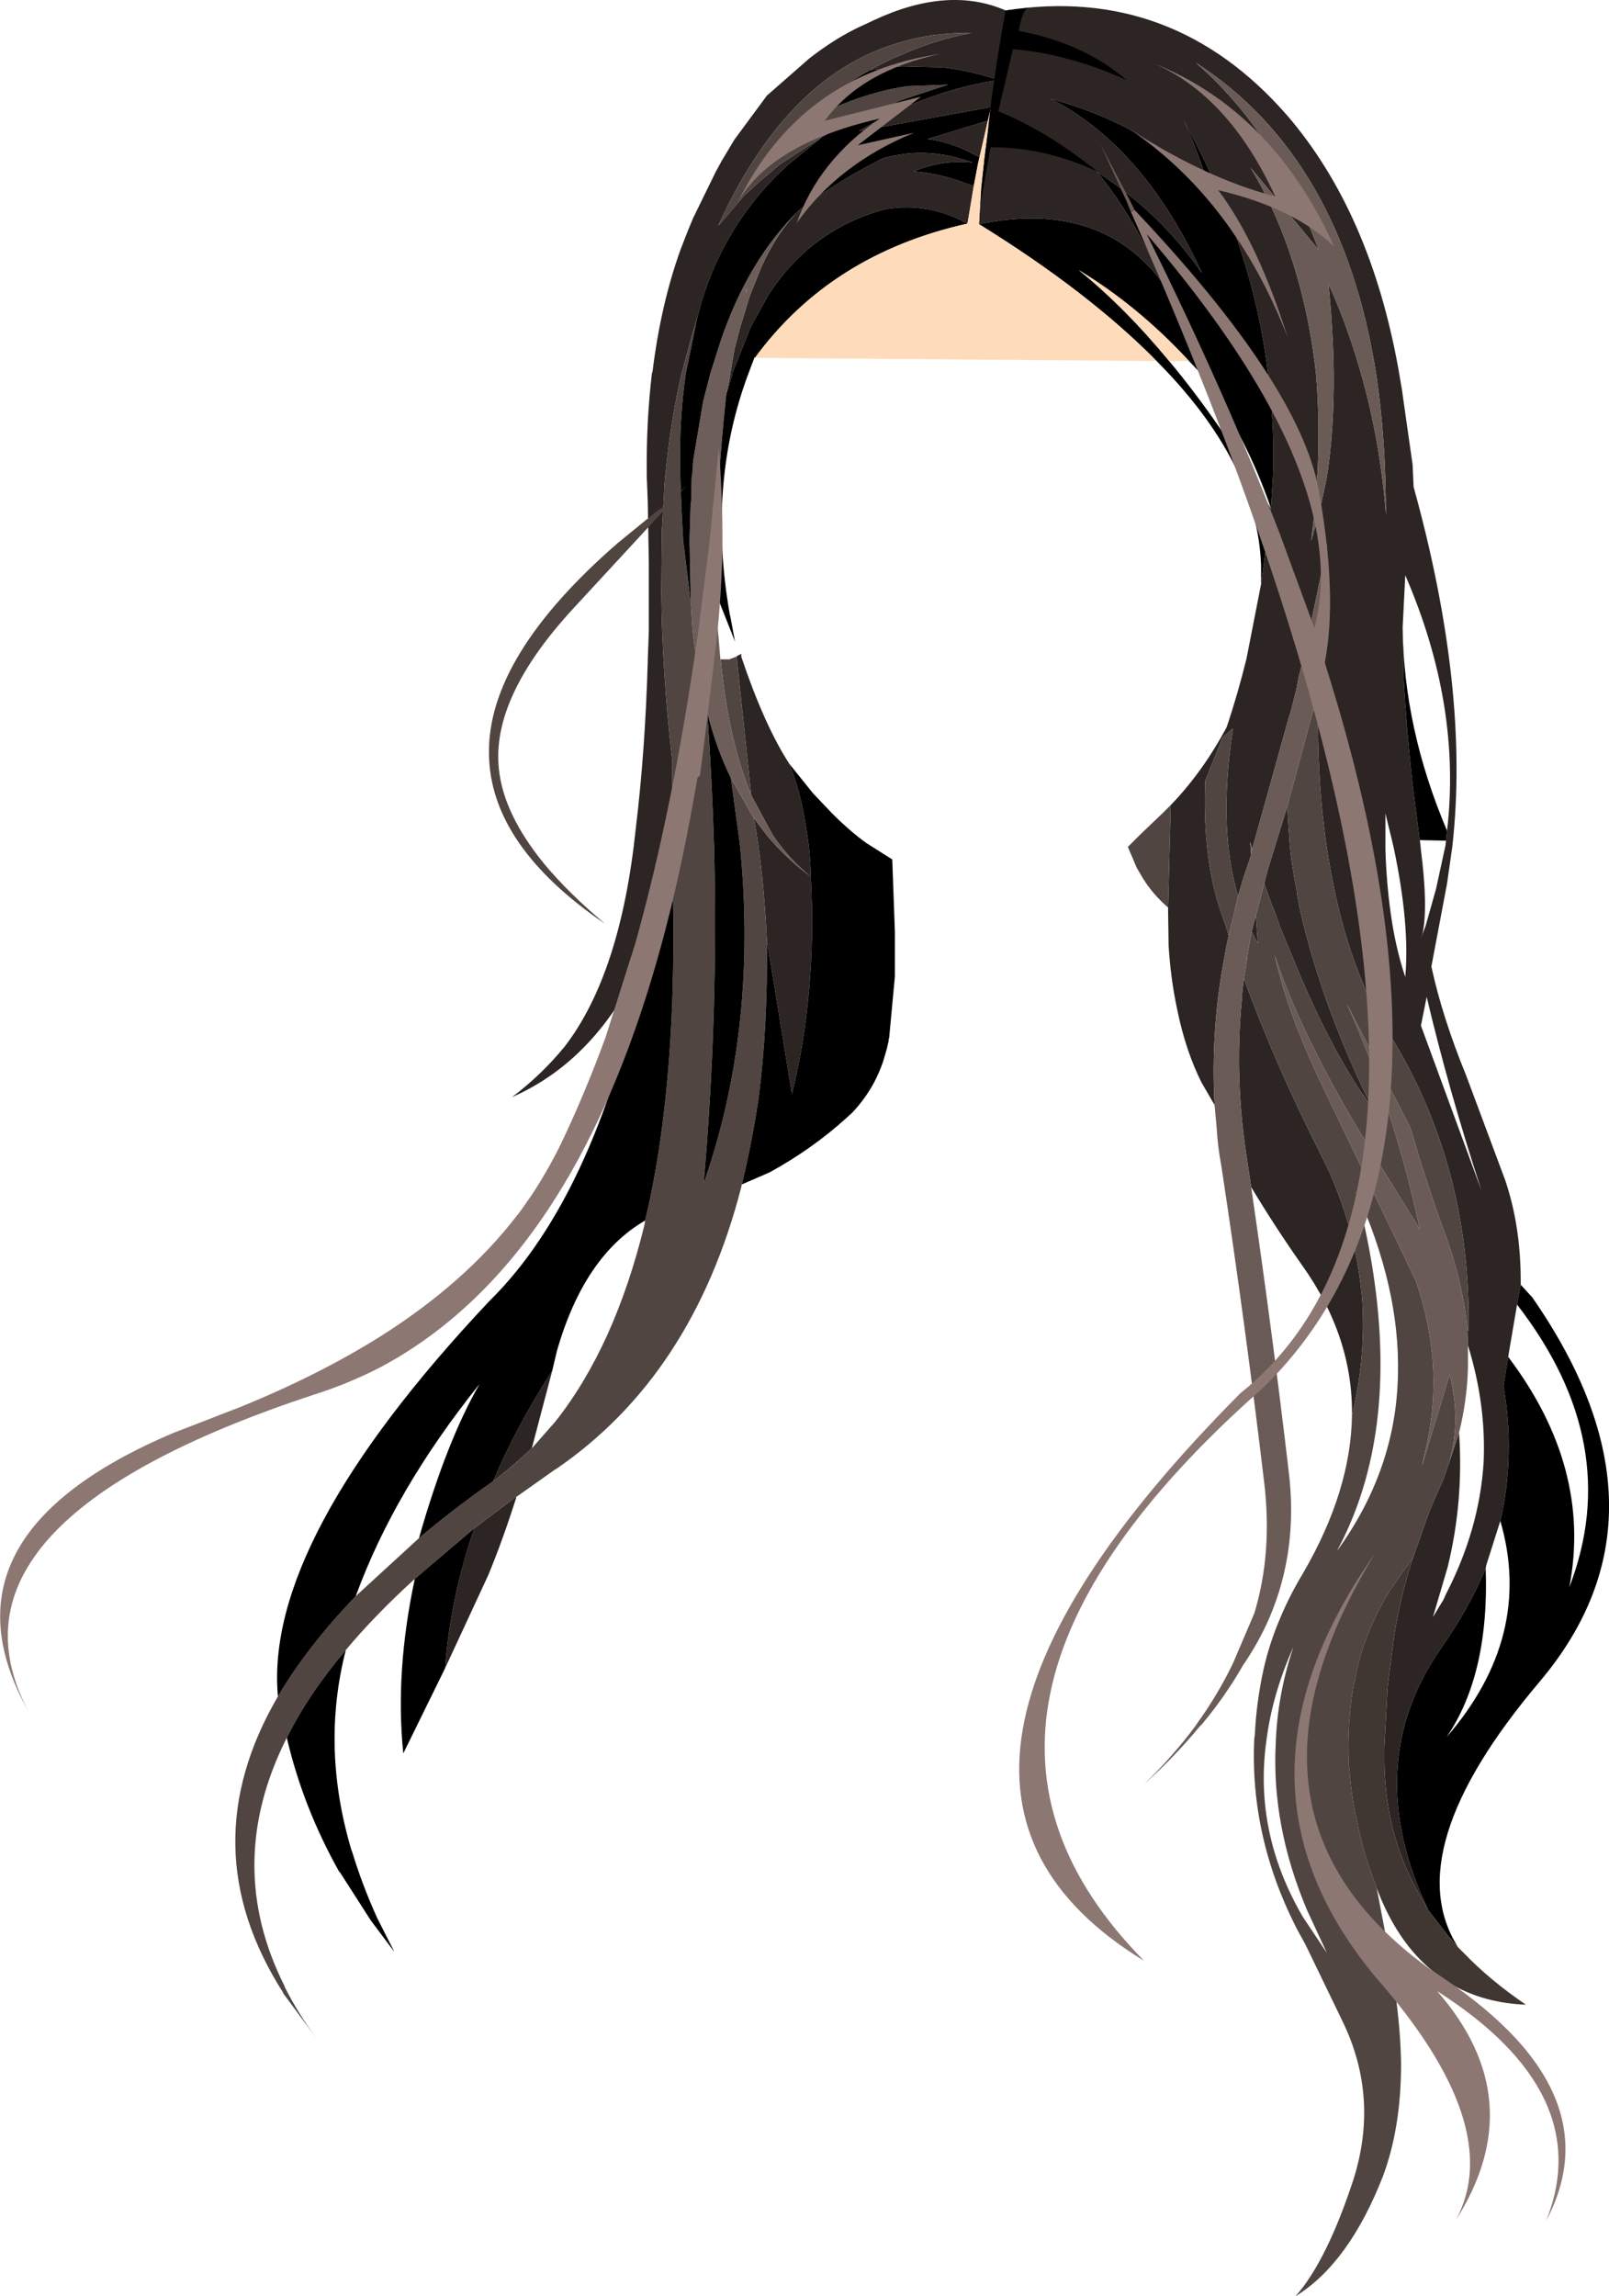
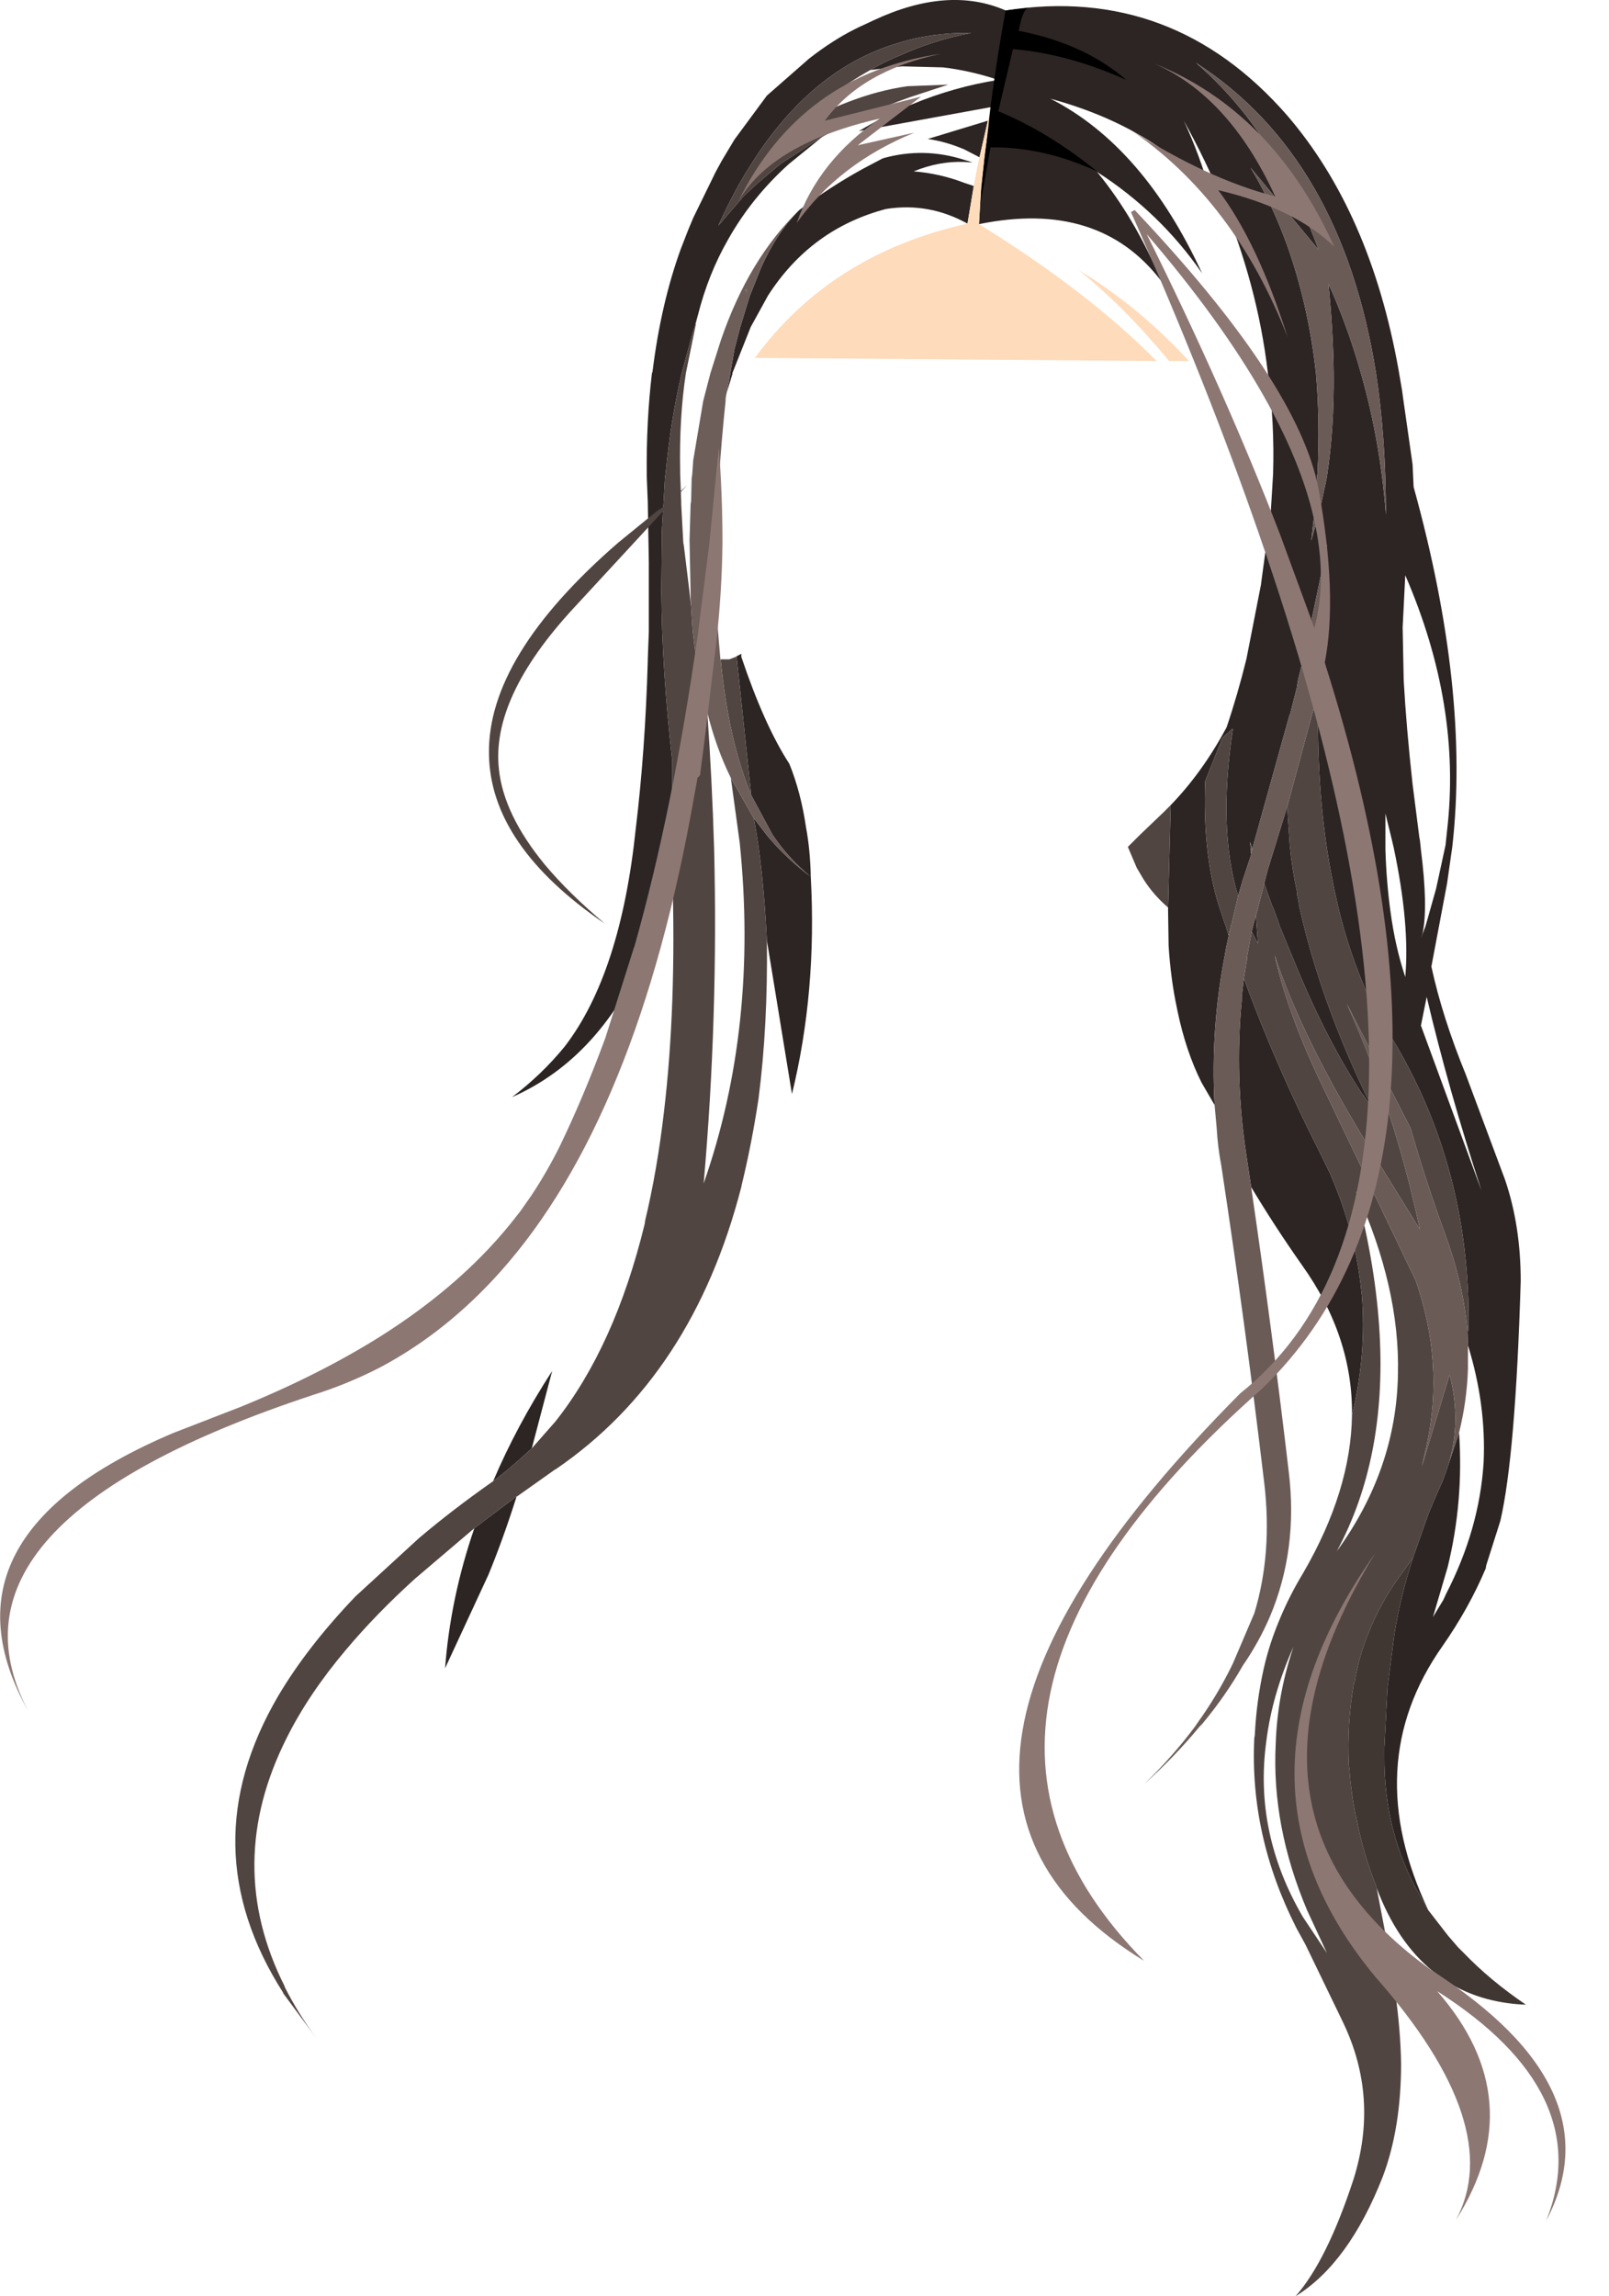
<svg xmlns="http://www.w3.org/2000/svg" height="219.75px" width="154.0px">
  <g transform="matrix(1.0, 0.0, 0.0, 1.0, 77.0, 109.85)">
-     <path d="M47.3 -82.85 Q48.45 -78.7 48.95 -74.15 49.35 -69.55 49.1 -64.55 L49.05 -64.25 48.95 -61.95 48.9 -61.65 48.5 -58.1 49.35 -61.1 49.4 -61.4 49.95 -63.95 50.0 -64.25 Q50.7 -68.75 50.65 -74.15 50.6 -78.15 50.15 -82.7 52.0 -78.6 53.25 -74.15 55.1 -67.7 55.65 -60.6 55.65 -67.9 54.7 -74.15 51.4 -94.85 37.45 -103.85 45.05 -97.3 49.2 -85.95 L42.7 -93.8 Q45.7 -88.75 47.3 -82.85 M44.65 -61.2 L44.85 -64.5 Q45.0 -69.4 44.35 -74.15 43.85 -78.45 42.7 -82.7 40.55 -90.65 36.3 -98.3 37.8 -95.1 38.85 -91.4 33.3 -97.75 23.55 -100.4 32.45 -95.85 38.05 -83.7 34.05 -89.5 28.0 -93.4 31.65 -88.95 34.15 -82.95 28.2 -90.75 16.7 -88.4 L16.9 -91.85 17.15 -94.15 17.2 -94.65 Q17.7 -98.95 18.6 -102.05 L17.85 -99.6 5.2 -97.3 Q7.7 -98.8 10.25 -99.85 14.35 -101.55 18.55 -102.2 15.85 -103.1 13.25 -103.4 L9.35 -103.5 6.3 -103.15 Q7.65 -103.95 9.15 -104.55 12.35 -106.0 15.95 -106.7 12.15 -106.75 8.85 -105.7 0.7 -103.25 -5.0 -94.3 -6.75 -91.6 -8.25 -88.25 L-5.8 -91.1 -4.45 -92.35 -2.25 -94.2 1.7 -96.75 -1.5 -94.15 Q-5.05 -90.95 -7.3 -86.95 -9.2 -83.65 -10.2 -79.7 L-10.45 -78.85 -10.5 -78.6 -10.65 -78.2 -11.75 -74.15 Q-12.8 -69.7 -13.3 -64.5 L-13.35 -64.2 -13.65 -59.0 -13.65 -58.9 -13.65 -58.6 -13.7 -53.55 -13.7 -53.2 Q-13.65 -45.75 -12.65 -37.0 L-12.65 -26.2 -13.25 -23.95 -14.95 -19.2 Q-19.45 -8.6 -28.0 -4.85 -25.15 -7.0 -22.95 -9.7 -17.6 -16.65 -16.15 -30.55 -15.25 -37.95 -15.0 -46.6 L-15.0 -46.75 -14.9 -49.4 -14.9 -56.05 -15.0 -61.8 -15.1 -64.3 -15.1 -64.4 Q-15.15 -69.55 -14.6 -74.15 L-14.55 -74.25 Q-13.75 -80.75 -11.85 -86.0 L-11.15 -87.8 -10.65 -89.0 -8.5 -93.4 -7.9 -94.5 -6.7 -96.5 -3.6 -100.7 0.45 -104.25 Q2.7 -106.0 4.8 -107.05 L5.2 -107.25 5.75 -107.5 6.6 -107.9 Q13.75 -111.25 19.25 -108.85 35.25 -111.35 46.2 -98.8 54.15 -89.55 56.85 -74.5 L57.2 -72.45 57.3 -71.7 58.2 -65.4 58.3 -63.25 Q63.7 -43.75 62.0 -28.8 L61.5 -25.3 60.0 -17.35 Q61.05 -12.5 63.3 -7.0 L67.05 3.05 Q68.55 7.45 68.55 12.75 L68.55 13.1 68.2 15.0 67.35 20.0 66.9 22.8 Q68.05 29.45 66.6 35.7 L65.25 39.95 65.2 40.25 Q63.6 44.05 61.05 47.7 53.1 59.0 59.7 72.95 L58.9 71.55 Q55.45 65.55 55.5 58.2 L55.5 58.05 55.5 57.45 55.8 51.65 56.45 46.6 Q57.05 42.85 58.25 39.2 L59.75 34.95 60.25 33.75 60.8 32.5 60.85 32.35 60.9 32.3 61.05 31.95 61.4 31.0 62.65 27.25 Q63.1 33.85 61.55 40.15 L60.15 44.9 61.15 43.25 61.4 42.7 Q64.6 36.5 65.0 30.1 65.25 24.55 63.5 18.9 L63.45 17.5 63.55 17.5 Q63.85 1.2 55.35 -11.9 L55.35 -11.95 55.3 -11.95 Q54.05 -14.15 53.1 -16.6 51.4 -20.9 50.45 -26.05 L50.4 -26.3 Q49.05 -33.45 49.15 -42.2 L49.15 -42.7 49.2 -43.9 49.2 -43.95 49.4 -47.0 49.5 -48.65 49.6 -51.1 49.65 -51.35 49.85 -55.35 49.9 -56.15 50.0 -57.8 49.65 -56.15 49.55 -55.4 48.4 -49.9 48.3 -49.6 48.1 -48.65 47.85 -47.25 47.25 -44.85 47.1 -43.95 46.5 -41.6 46.4 -41.35 42.85 -28.6 42.65 -29.3 42.75 -28.05 41.95 -25.65 41.5 -24.1 Q39.55 -30.55 41.0 -40.05 L40.95 -40.1 40.0 -39.25 38.35 -35.1 Q38.1 -28.3 39.6 -23.35 L39.8 -22.75 40.2 -21.55 40.3 -21.3 40.6 -20.3 40.35 -19.15 40.3 -18.9 40.25 -18.55 Q38.85 -11.45 39.25 -4.1 L38.0 -6.25 Q36.5 -9.25 35.7 -13.1 L35.65 -13.35 Q35.05 -16.15 34.85 -19.35 L34.8 -22.65 34.8 -23.0 35.05 -32.7 34.95 -32.7 35.05 -32.8 Q38.05 -35.9 40.35 -40.15 L40.4 -40.25 Q41.45 -43.35 42.3 -46.8 L43.7 -53.95 43.7 -53.85 43.7 -54.0 44.55 -60.3 44.65 -61.15 44.65 -61.2 M-7.45 -72.25 L-7.2 -73.5 -7.15 -73.8 -7.1 -74.15 -6.7 -76.45 -6.15 -78.55 -5.25 -81.5 -4.15 -84.25 Q-2.65 -87.6 -0.5 -89.75 2.5 -92.0 5.6 -93.7 L7.5 -94.7 Q11.4 -95.8 15.3 -94.55 L16.1 -94.3 15.3 -94.35 Q12.9 -94.45 10.45 -93.45 12.95 -93.25 15.3 -92.35 L16.2 -92.05 15.6 -88.45 Q11.9 -90.5 7.8 -89.85 0.6 -87.95 -3.5 -81.55 L-5.15 -78.55 -6.9 -74.15 -6.9 -74.05 -7.45 -72.25 M-4.85 -31.55 L-3.55 -29.85 Q-1.7 -27.65 0.6 -25.95 -1.45 -27.6 -3.05 -29.95 L-5.1 -33.75 -6.5 -47.05 -6.1 -47.25 -6.05 -47.3 -6.05 -47.1 -6.05 -47.0 Q-3.85 -40.45 -1.45 -36.75 -0.35 -34.05 0.15 -30.65 0.55 -28.5 0.6 -25.95 1.2 -14.95 -1.2 -5.15 L-3.6 -19.85 Q-3.95 -26.85 -4.85 -31.55 M16.75 -94.8 L15.3 -95.55 Q13.55 -96.3 11.8 -96.55 L17.55 -98.3 16.75 -94.8 M-1.15 -97.45 L-1.45 -97.2 -1.2 -97.5 -1.15 -97.45 M-27.55 33.35 Q-28.85 37.45 -30.25 40.85 L-34.4 49.8 Q-33.9 43.1 -31.6 36.4 L-27.55 33.35 M-24.15 21.35 L-26.1 28.75 Q-27.7 30.25 -29.4 31.6 L-29.8 31.9 Q-27.55 26.6 -24.15 21.35 M46.2 -32.65 L46.45 -28.95 Q46.65 -26.75 47.15 -24.45 L47.15 -24.2 47.3 -23.5 47.3 -23.35 Q47.95 -20.35 48.9 -17.3 50.65 -11.6 53.55 -5.45 L53.75 -5.05 54.3 -4.0 54.25 -3.95 53.65 -4.8 53.6 -4.85 53.55 -4.95 53.5 -5.0 53.5 -5.05 53.45 -5.05 Q50.05 -10.15 47.0 -17.55 L45.45 -21.3 45.4 -21.5 44.85 -23.0 44.75 -23.2 44.0 -25.3 44.35 -26.65 46.2 -32.65 M43.2 -22.25 L43.4 -19.55 42.8 -20.7 43.2 -22.25 M42.05 -16.2 Q45.15 -7.8 49.2 0.2 L50.35 2.55 50.4 2.7 Q52.75 8.15 53.3 13.75 L53.35 14.15 Q53.8 19.8 52.4 25.6 52.5 18.05 47.6 11.2 45.0 7.5 42.75 3.75 L42.3 0.75 Q41.15 -6.75 41.85 -14.1 L41.85 -14.45 42.05 -16.2 M61.5 -30.35 Q62.9 -42.35 57.5 -54.8 L57.25 -49.8 57.35 -44.75 Q57.6 -40.25 58.2 -34.8 L58.85 -29.7 58.9 -29.45 58.95 -29.0 59.0 -28.5 Q59.7 -23.0 59.15 -20.5 L59.0 -20.05 59.45 -21.25 60.45 -24.8 61.35 -28.95 61.4 -29.4 61.5 -30.35 M55.6 -29.6 L55.6 -28.8 55.6 -28.55 Q55.7 -25.35 56.1 -22.5 56.55 -19.2 57.5 -16.35 57.95 -21.35 56.4 -28.7 L56.2 -29.55 55.6 -32.0 55.6 -29.6 M59.55 -14.45 L59.0 -11.7 64.8 4.1 Q61.65 -5.55 59.55 -14.45" fill="#2c2523" fill-rule="evenodd" stroke="none" />
+     <path d="M47.3 -82.85 Q48.45 -78.7 48.95 -74.15 49.35 -69.55 49.1 -64.55 L49.05 -64.25 48.95 -61.95 48.9 -61.65 48.5 -58.1 49.35 -61.1 49.4 -61.4 49.95 -63.95 50.0 -64.25 Q50.7 -68.75 50.65 -74.15 50.6 -78.15 50.15 -82.7 52.0 -78.6 53.25 -74.15 55.1 -67.7 55.65 -60.6 55.65 -67.9 54.7 -74.15 51.4 -94.85 37.45 -103.85 45.05 -97.3 49.2 -85.95 L42.7 -93.8 Q45.7 -88.75 47.3 -82.85 M44.65 -61.2 L44.85 -64.5 Q45.0 -69.4 44.35 -74.15 43.85 -78.45 42.7 -82.7 40.55 -90.65 36.3 -98.3 37.8 -95.1 38.85 -91.4 33.3 -97.75 23.55 -100.4 32.45 -95.85 38.05 -83.7 34.05 -89.5 28.0 -93.4 31.65 -88.95 34.15 -82.95 28.2 -90.75 16.7 -88.4 L16.9 -91.85 17.15 -94.15 17.2 -94.65 Q17.7 -98.95 18.6 -102.05 L17.85 -99.6 5.2 -97.3 Q7.7 -98.8 10.25 -99.85 14.35 -101.55 18.55 -102.2 15.85 -103.1 13.25 -103.4 L9.35 -103.5 6.3 -103.15 Q7.65 -103.95 9.15 -104.55 12.35 -106.0 15.95 -106.7 12.15 -106.75 8.85 -105.7 0.7 -103.25 -5.0 -94.3 -6.75 -91.6 -8.25 -88.25 L-5.8 -91.1 -4.45 -92.35 -2.25 -94.2 1.7 -96.75 -1.5 -94.15 Q-5.05 -90.95 -7.3 -86.95 -9.2 -83.65 -10.2 -79.7 L-10.45 -78.85 -10.5 -78.6 -10.65 -78.2 -11.75 -74.15 Q-12.8 -69.7 -13.3 -64.5 L-13.35 -64.2 -13.65 -59.0 -13.65 -58.9 -13.65 -58.6 -13.7 -53.55 -13.7 -53.2 Q-13.65 -45.75 -12.65 -37.0 L-12.65 -26.2 -13.25 -23.95 -14.95 -19.2 Q-19.45 -8.6 -28.0 -4.85 -25.15 -7.0 -22.95 -9.7 -17.6 -16.65 -16.15 -30.55 -15.25 -37.95 -15.0 -46.6 L-15.0 -46.75 -14.9 -49.4 -14.9 -56.05 -15.0 -61.8 -15.1 -64.3 -15.1 -64.4 Q-15.15 -69.55 -14.6 -74.15 L-14.55 -74.25 Q-13.75 -80.75 -11.85 -86.0 L-11.15 -87.8 -10.65 -89.0 -8.5 -93.4 -7.9 -94.5 -6.7 -96.5 -3.6 -100.7 0.45 -104.25 Q2.7 -106.0 4.8 -107.05 L5.2 -107.25 5.75 -107.5 6.6 -107.9 Q13.75 -111.25 19.25 -108.85 35.25 -111.35 46.2 -98.8 54.15 -89.55 56.85 -74.5 L57.2 -72.45 57.3 -71.7 58.2 -65.4 58.3 -63.25 Q63.7 -43.75 62.0 -28.8 L61.5 -25.3 60.0 -17.35 Q61.05 -12.5 63.3 -7.0 L67.05 3.05 Q68.55 7.45 68.55 12.75 Q68.05 29.45 66.6 35.7 L65.25 39.95 65.2 40.25 Q63.6 44.05 61.05 47.7 53.1 59.0 59.7 72.95 L58.9 71.55 Q55.45 65.55 55.5 58.2 L55.5 58.05 55.5 57.45 55.8 51.65 56.45 46.6 Q57.05 42.85 58.25 39.2 L59.75 34.95 60.25 33.75 60.8 32.5 60.85 32.35 60.9 32.3 61.05 31.95 61.4 31.0 62.65 27.25 Q63.1 33.85 61.55 40.15 L60.15 44.9 61.15 43.25 61.4 42.7 Q64.6 36.5 65.0 30.1 65.25 24.55 63.5 18.9 L63.45 17.5 63.55 17.5 Q63.85 1.2 55.35 -11.9 L55.35 -11.95 55.3 -11.95 Q54.05 -14.15 53.1 -16.6 51.4 -20.9 50.45 -26.05 L50.4 -26.3 Q49.05 -33.45 49.15 -42.2 L49.15 -42.7 49.2 -43.9 49.2 -43.95 49.4 -47.0 49.5 -48.65 49.6 -51.1 49.65 -51.35 49.85 -55.35 49.9 -56.15 50.0 -57.8 49.65 -56.15 49.55 -55.4 48.4 -49.9 48.3 -49.6 48.1 -48.65 47.85 -47.25 47.25 -44.85 47.1 -43.95 46.5 -41.6 46.4 -41.35 42.85 -28.6 42.65 -29.3 42.75 -28.05 41.95 -25.65 41.5 -24.1 Q39.55 -30.55 41.0 -40.05 L40.95 -40.1 40.0 -39.25 38.35 -35.1 Q38.1 -28.3 39.6 -23.35 L39.8 -22.75 40.2 -21.55 40.3 -21.3 40.6 -20.3 40.35 -19.15 40.3 -18.9 40.25 -18.55 Q38.85 -11.45 39.25 -4.1 L38.0 -6.25 Q36.5 -9.25 35.7 -13.1 L35.65 -13.35 Q35.05 -16.15 34.85 -19.35 L34.8 -22.65 34.8 -23.0 35.05 -32.7 34.95 -32.7 35.05 -32.8 Q38.05 -35.9 40.35 -40.15 L40.4 -40.25 Q41.45 -43.35 42.3 -46.8 L43.7 -53.95 43.7 -53.85 43.7 -54.0 44.55 -60.3 44.65 -61.15 44.65 -61.2 M-7.45 -72.25 L-7.2 -73.5 -7.15 -73.8 -7.1 -74.15 -6.7 -76.45 -6.15 -78.55 -5.25 -81.5 -4.15 -84.25 Q-2.65 -87.6 -0.5 -89.75 2.5 -92.0 5.6 -93.7 L7.5 -94.7 Q11.4 -95.8 15.3 -94.55 L16.1 -94.3 15.3 -94.35 Q12.9 -94.45 10.45 -93.45 12.95 -93.25 15.3 -92.35 L16.2 -92.05 15.6 -88.45 Q11.9 -90.5 7.8 -89.85 0.6 -87.95 -3.5 -81.55 L-5.15 -78.55 -6.9 -74.15 -6.9 -74.05 -7.45 -72.25 M-4.85 -31.55 L-3.55 -29.85 Q-1.7 -27.65 0.6 -25.95 -1.45 -27.6 -3.05 -29.95 L-5.1 -33.75 -6.5 -47.05 -6.1 -47.25 -6.05 -47.3 -6.05 -47.1 -6.05 -47.0 Q-3.85 -40.45 -1.45 -36.75 -0.35 -34.05 0.15 -30.65 0.55 -28.5 0.6 -25.95 1.2 -14.95 -1.2 -5.15 L-3.6 -19.85 Q-3.95 -26.85 -4.85 -31.55 M16.75 -94.8 L15.3 -95.55 Q13.55 -96.3 11.8 -96.55 L17.55 -98.3 16.75 -94.8 M-1.15 -97.45 L-1.45 -97.2 -1.2 -97.5 -1.15 -97.45 M-27.55 33.35 Q-28.85 37.45 -30.25 40.85 L-34.4 49.8 Q-33.9 43.1 -31.6 36.4 L-27.55 33.35 M-24.15 21.35 L-26.1 28.75 Q-27.7 30.25 -29.4 31.6 L-29.8 31.9 Q-27.55 26.6 -24.15 21.35 M46.2 -32.65 L46.45 -28.95 Q46.65 -26.75 47.15 -24.45 L47.15 -24.2 47.3 -23.5 47.3 -23.35 Q47.95 -20.35 48.9 -17.3 50.65 -11.6 53.55 -5.45 L53.75 -5.05 54.3 -4.0 54.25 -3.95 53.65 -4.8 53.6 -4.85 53.55 -4.95 53.5 -5.0 53.5 -5.05 53.45 -5.05 Q50.05 -10.15 47.0 -17.55 L45.45 -21.3 45.4 -21.5 44.85 -23.0 44.75 -23.2 44.0 -25.3 44.35 -26.65 46.2 -32.65 M43.2 -22.25 L43.4 -19.55 42.8 -20.7 43.2 -22.25 M42.05 -16.2 Q45.15 -7.8 49.2 0.2 L50.35 2.55 50.4 2.7 Q52.75 8.15 53.3 13.75 L53.35 14.15 Q53.8 19.8 52.4 25.6 52.5 18.05 47.6 11.2 45.0 7.5 42.75 3.75 L42.3 0.75 Q41.15 -6.75 41.85 -14.1 L41.85 -14.45 42.05 -16.2 M61.5 -30.35 Q62.9 -42.35 57.5 -54.8 L57.25 -49.8 57.35 -44.75 Q57.6 -40.25 58.2 -34.8 L58.85 -29.7 58.9 -29.45 58.95 -29.0 59.0 -28.5 Q59.7 -23.0 59.15 -20.5 L59.0 -20.05 59.45 -21.25 60.45 -24.8 61.35 -28.95 61.4 -29.4 61.5 -30.35 M55.6 -29.6 L55.6 -28.8 55.6 -28.55 Q55.7 -25.35 56.1 -22.5 56.55 -19.2 57.5 -16.35 57.95 -21.35 56.4 -28.7 L56.2 -29.55 55.6 -32.0 55.6 -29.6 M59.55 -14.45 L59.0 -11.7 64.8 4.1 Q61.65 -5.55 59.55 -14.45" fill="#2c2523" fill-rule="evenodd" stroke="none" />
    <path d="M34.95 -32.7 L35.05 -32.7 34.8 -23.0 Q33.4 -24.2 32.45 -25.7 L31.8 -26.8 30.95 -28.8 32.1 -29.95 34.4 -32.15 34.95 -32.7 M40.6 -20.3 L40.3 -21.3 40.2 -21.55 39.8 -22.75 39.6 -23.35 Q38.1 -28.3 38.35 -35.1 L40.0 -39.25 40.95 -40.1 41.0 -40.05 Q39.55 -30.55 41.5 -24.1 L40.95 -21.75 40.9 -21.5 40.85 -21.45 40.6 -20.3 M49.2 -43.9 L49.15 -42.7 49.15 -42.2 Q49.05 -33.45 50.4 -26.3 L50.45 -26.05 Q51.4 -20.9 53.1 -16.6 54.05 -14.15 55.3 -11.95 L55.35 -11.9 Q63.85 1.2 63.55 17.5 L63.45 17.5 Q63.05 13.0 61.35 8.35 59.55 3.45 58.0 -1.9 L51.9 -13.8 Q56.45 -3.7 58.9 7.8 L53.95 -0.2 Q47.6 -10.55 45.0 -18.45 46.2 -12.9 49.65 -5.75 L58.5 12.7 Q61.25 20.6 59.55 28.45 L59.1 30.45 61.75 21.7 Q63.0 26.6 61.4 31.0 L61.05 31.95 60.9 32.3 60.85 32.35 60.8 32.5 60.25 33.75 59.75 34.95 58.25 39.2 56.4 41.8 Q54.95 44.0 54.05 46.25 53.05 48.65 52.65 51.15 L52.6 51.15 Q51.9 55.1 52.1 59.1 L52.15 59.45 Q52.3 61.6 52.75 63.9 L52.8 64.0 Q53.4 67.35 54.75 70.75 L55.95 77.05 56.5 80.55 Q57.05 84.35 57.1 87.65 57.1 93.8 55.35 98.45 52.1 106.75 47.0 109.9 50.0 106.5 52.55 98.7 55.0 90.9 51.55 83.7 L47.95 76.25 47.1 74.7 47.05 74.6 Q42.6 65.8 43.05 56.5 L43.1 56.2 Q43.25 53.0 43.95 49.85 44.5 47.4 45.55 44.95 46.45 42.8 47.75 40.65 52.3 32.8 52.4 25.6 53.8 19.8 53.35 14.15 L53.3 13.75 Q52.75 8.15 50.4 2.7 L50.35 2.55 49.2 0.2 Q45.15 -7.8 42.05 -16.2 L42.3 -17.75 42.35 -18.0 42.35 -18.25 42.55 -19.35 42.8 -20.7 43.4 -19.55 43.2 -22.25 43.3 -22.55 44.0 -25.3 44.75 -23.2 44.85 -23.0 45.4 -21.5 45.45 -21.3 47.0 -17.55 Q50.05 -10.15 53.45 -5.05 L53.5 -5.05 53.5 -5.0 53.6 -4.85 53.65 -4.8 54.25 -3.95 54.25 -3.9 54.4 -3.7 54.3 -3.95 54.3 -4.0 53.75 -5.05 53.55 -5.45 Q50.65 -11.6 48.9 -17.3 47.95 -20.35 47.3 -23.35 L47.3 -23.5 47.15 -24.2 47.15 -24.45 Q46.65 -26.75 46.45 -28.95 L46.2 -32.65 48.75 -42.1 48.95 -42.85 49.2 -43.9 M-12.65 -26.2 L-12.65 -37.0 Q-13.65 -45.75 -13.7 -53.2 L-13.7 -53.55 -13.65 -58.6 -13.65 -58.9 -13.65 -59.0 -13.35 -64.2 -13.3 -64.5 Q-12.8 -69.7 -11.75 -74.15 L-10.65 -78.2 -10.5 -78.6 -10.45 -78.85 -10.2 -79.7 -10.4 -78.9 -10.4 -78.8 -11.35 -74.15 Q-12.0 -69.9 -11.9 -64.8 L-11.9 -64.5 -11.8 -61.85 -11.8 -61.6 -11.6 -57.9 -11.55 -57.65 -11.0 -53.15 -10.95 -52.65 -10.85 -51.85 -10.7 -49.45 -10.65 -49.05 Q-10.2 -45.05 -9.3 -41.65 -8.85 -35.2 -8.65 -28.65 -8.25 -12.6 -9.65 3.4 -4.4 -11.6 -6.2 -29.2 L-7.05 -35.4 -4.85 -31.55 Q-3.95 -26.85 -3.6 -19.85 -3.5 -11.7 -4.4 -4.7 -5.05 -0.4 -6.0 3.5 L-6.05 3.75 Q-10.7 21.8 -23.8 30.75 L-23.9 30.8 -27.5 33.35 -27.55 33.35 -31.6 36.4 -37.3 41.25 Q-41.05 44.65 -43.9 48.05 -47.45 52.25 -49.55 56.45 -55.65 68.55 -49.75 80.25 L-49.75 80.3 Q-48.5 82.8 -46.65 85.3 L-49.9 80.9 -49.9 80.85 Q-58.8 66.9 -50.4 52.5 -47.6 47.75 -42.95 42.9 L-36.9 37.35 Q-33.65 34.6 -29.8 31.9 L-29.4 31.6 Q-27.7 30.25 -26.1 28.75 L-26.05 28.7 -23.85 26.2 Q-18.15 19.0 -15.3 7.3 L-15.25 6.95 Q-14.1 2.15 -13.45 -3.45 -12.25 -13.55 -12.65 -26.2 M1.7 -96.75 L-2.25 -94.2 -4.45 -92.35 -5.8 -91.1 -8.25 -88.25 Q-6.75 -91.6 -5.0 -94.3 0.7 -103.25 8.85 -105.7 12.15 -106.75 15.95 -106.7 12.35 -106.0 9.15 -104.55 7.65 -103.95 6.3 -103.15 2.3 -100.9 -1.2 -97.5 L-1.45 -97.2 -1.15 -97.45 Q1.55 -99.1 4.2 -100.1 7.05 -101.2 9.85 -101.6 L13.75 -101.75 10.1 -100.55 Q5.4 -98.9 1.7 -96.75 M-5.1 -33.75 Q-7.25 -38.95 -8.0 -46.5 L-8.05 -46.75 -7.2 -46.75 -6.55 -47.0 -6.5 -47.05 -5.1 -33.75 M48.75 50.6 L48.75 50.55 48.7 50.55 48.75 50.6 M46.8 47.75 Q44.75 52.35 44.2 56.8 43.0 65.55 47.7 73.6 L50.0 77.05 48.1 72.95 Q44.7 64.9 45.1 57.05 45.25 52.35 46.8 47.75 M56.8 21.65 Q57.0 13.4 52.8 4.15 54.7 11.4 55.05 17.85 55.7 29.8 50.95 38.6 56.65 30.75 56.8 21.65" fill="#504541" fill-rule="evenodd" stroke="none" />
    <path d="M-0.5 -89.75 Q-2.65 -87.6 -4.15 -84.25 L-5.25 -81.5 -6.15 -78.55 -6.7 -76.45 -7.1 -74.15 -7.15 -73.8 -7.2 -73.5 -7.45 -72.25 -7.5 -72.0 -7.55 -71.7 -7.55 -71.5 Q-8.3 -64.35 -8.45 -58.15 L-8.45 -58.1 -8.45 -57.7 -8.45 -56.45 -8.45 -56.2 -8.45 -53.75 -8.45 -53.45 -8.45 -53.0 -8.35 -51.0 -8.35 -50.7 -8.3 -49.7 -8.05 -46.75 -8.0 -46.5 Q-7.25 -38.95 -5.1 -33.75 L-3.05 -29.95 Q-1.45 -27.6 0.6 -25.95 -1.7 -27.65 -3.55 -29.85 L-4.85 -31.55 -7.05 -35.4 Q-8.45 -38.25 -9.3 -41.65 -10.2 -45.05 -10.65 -49.05 L-10.7 -49.45 -10.85 -51.85 -10.9 -52.55 -10.9 -52.95 -11.0 -58.05 -11.0 -58.25 -10.9 -61.6 -10.85 -61.9 -10.8 -64.1 -10.75 -64.4 -10.65 -65.8 -9.7 -71.45 -9.65 -71.65 -9.0 -74.15 -8.0 -77.3 Q-5.35 -85.05 -0.5 -89.75" fill="#6d5e5a" fill-rule="evenodd" stroke="none" />
    <path d="M47.3 -82.85 Q45.7 -88.75 42.7 -93.8 L49.2 -85.95 Q45.05 -97.3 37.45 -103.85 51.4 -94.85 54.7 -74.15 55.65 -67.9 55.65 -60.6 55.1 -67.7 53.25 -74.15 52.0 -78.6 50.15 -82.7 50.6 -78.15 50.65 -74.15 50.7 -68.75 50.0 -64.25 L49.95 -63.95 49.4 -61.4 49.35 -61.1 48.5 -58.1 48.9 -61.65 48.95 -61.95 49.05 -64.25 49.1 -64.55 Q49.35 -69.55 48.95 -74.15 48.45 -78.7 47.3 -82.85 M39.25 -4.1 Q38.85 -11.45 40.25 -18.55 L40.3 -18.9 40.35 -19.15 40.6 -20.3 40.85 -21.45 40.9 -21.5 40.95 -21.75 41.5 -24.1 41.95 -25.65 42.75 -28.05 42.85 -28.6 46.4 -41.35 46.5 -41.6 47.1 -43.95 47.25 -44.85 47.85 -47.25 48.1 -48.65 48.3 -49.6 48.4 -49.9 49.55 -55.4 49.65 -56.15 50.0 -57.8 49.9 -56.15 49.85 -55.35 49.65 -51.35 49.6 -51.1 49.5 -48.65 49.4 -47.0 49.2 -43.95 49.2 -43.9 48.95 -42.85 48.75 -42.1 46.2 -32.65 44.35 -26.65 44.0 -25.3 43.3 -22.55 43.2 -22.25 42.8 -20.7 42.55 -19.35 42.35 -18.25 42.35 -18.0 42.3 -17.75 42.05 -16.2 41.85 -14.45 41.85 -14.1 Q41.15 -6.75 42.3 0.75 L42.75 3.75 Q44.75 17.4 46.35 31.0 47.25 38.45 44.55 44.85 43.5 47.3 41.95 49.55 40.3 52.45 38.05 55.15 L37.8 55.4 Q35.45 58.25 32.5 60.9 35.25 58.25 37.4 55.35 L37.6 55.05 Q39.55 52.35 41.0 49.35 L43.05 44.55 Q44.8 38.8 44.0 32.05 42.2 16.9 39.9 1.75 39.55 -0.1 39.45 -1.9 L39.25 -4.1 M63.45 17.5 L63.5 18.9 63.5 21.15 Q63.4 24.25 62.65 27.25 L61.4 31.0 Q63.0 26.6 61.75 21.7 L59.1 30.45 59.55 28.45 Q61.25 20.6 58.5 12.7 L49.65 -5.75 Q46.2 -12.9 45.0 -18.45 47.6 -10.55 53.95 -0.2 L58.9 7.8 Q56.45 -3.7 51.9 -13.8 L58.0 -1.9 Q59.55 3.45 61.35 8.35 63.05 13.0 63.45 17.5" fill="#6a5b57" fill-rule="evenodd" stroke="none" />
-     <path d="M16.7 -88.4 Q28.2 -90.75 34.15 -82.95 31.65 -88.95 28.0 -93.4 34.05 -89.5 38.05 -83.7 32.45 -95.85 23.55 -100.4 33.3 -97.75 38.85 -91.4 37.8 -95.1 36.3 -98.3 40.55 -90.65 42.7 -82.7 43.85 -78.45 44.35 -74.15 45.0 -69.4 44.85 -64.5 L44.65 -61.2 Q42.1 -68.6 37.75 -74.3 L36.8 -75.3 Q31.95 -80.55 26.25 -84.0 30.65 -80.45 34.9 -75.3 39.9 -69.3 44.65 -61.15 L44.55 -60.3 43.7 -54.0 43.7 -53.85 43.7 -53.95 43.7 -54.0 43.7 -55.75 Q43.35 -65.6 33.7 -75.3 27.2 -81.9 16.7 -88.4 M59.7 72.95 Q53.1 59.0 61.05 47.7 63.6 44.05 65.2 40.25 65.55 50.4 61.45 56.4 69.8 46.75 66.6 35.7 68.05 29.45 66.9 22.8 L67.35 20.0 Q75.4 30.65 73.2 42.05 78.5 28.3 68.2 15.0 L68.55 13.1 69.65 14.3 Q84.0 34.95 70.35 51.1 56.7 67.25 62.55 76.5 L61.6 75.4 59.7 72.95 M-14.95 -19.2 L-13.25 -23.95 -12.65 -26.2 Q-12.25 -13.55 -13.45 -3.45 -14.1 2.15 -15.25 6.95 -21.1 10.35 -23.7 19.45 L-24.15 21.35 Q-27.55 26.6 -29.8 31.9 -33.65 34.6 -36.9 37.35 -34.25 28.05 -31.1 22.6 -39.25 32.75 -42.95 42.9 -47.6 47.75 -50.4 52.5 -51.75 37.6 -30.2 14.7 -19.65 4.35 -14.95 -19.2 M-10.2 -79.7 Q-9.2 -83.65 -7.3 -86.95 -5.05 -90.95 -1.5 -94.15 L1.7 -96.75 Q5.4 -98.9 10.1 -100.55 L13.75 -101.75 9.85 -101.6 Q7.05 -101.2 4.2 -100.1 1.55 -99.1 -1.15 -97.45 L-1.2 -97.5 Q2.3 -100.9 6.3 -103.15 L9.35 -103.5 13.25 -103.4 Q15.85 -103.1 18.55 -102.2 14.35 -101.55 10.25 -99.85 7.7 -98.8 5.2 -97.3 L17.85 -99.6 17.55 -98.3 11.8 -96.55 Q13.55 -96.3 15.3 -95.55 L16.75 -94.8 16.6 -94.15 16.2 -92.05 15.3 -92.35 Q12.95 -93.25 10.45 -93.45 12.9 -94.45 15.3 -94.35 L16.1 -94.3 15.3 -94.55 Q11.4 -95.8 7.5 -94.7 L5.6 -93.7 Q2.5 -92.0 -0.5 -89.75 -5.35 -85.05 -8.0 -77.3 L-9.0 -74.15 -9.65 -71.65 -9.7 -71.45 -10.65 -65.8 -10.75 -64.4 -10.8 -64.1 -10.85 -61.9 -10.9 -61.6 -11.0 -58.25 -11.0 -58.05 -10.9 -52.95 -10.9 -52.55 -10.85 -51.85 -10.95 -52.65 -11.0 -53.15 -11.55 -57.65 -11.6 -57.9 -11.8 -61.6 -11.8 -61.85 -11.9 -64.5 -11.9 -64.8 Q-12.0 -69.9 -11.35 -74.15 L-10.4 -78.8 -10.4 -78.9 -10.2 -79.7 M-7.45 -72.25 L-6.9 -74.05 -6.9 -74.15 -5.15 -78.55 -3.5 -81.55 Q0.6 -87.95 7.8 -89.85 11.9 -90.5 15.6 -88.45 2.55 -85.55 -4.75 -75.6 L-4.8 -75.65 -4.8 -75.6 -5.35 -74.15 Q-9.35 -63.5 -7.15 -51.05 L-7.1 -50.85 -6.65 -48.45 -8.45 -53.0 -8.45 -53.45 -8.45 -53.75 -8.45 -56.2 -8.45 -56.45 -8.45 -57.7 -8.45 -58.1 -8.45 -58.15 Q-8.3 -64.35 -7.55 -71.5 L-7.55 -71.7 -7.5 -72.0 -7.45 -72.25 M-9.3 -41.65 Q-8.45 -38.25 -7.05 -35.4 L-6.2 -29.2 Q-4.4 -11.6 -9.65 3.4 -8.25 -12.6 -8.65 -28.65 -8.85 -35.2 -9.3 -41.65 M-1.45 -36.75 L0.8 -33.95 2.6 -32.05 Q4.4 -30.25 5.95 -29.15 L8.4 -27.6 8.65 -20.7 8.65 -20.4 8.65 -16.4 8.1 -10.5 8.05 -10.4 8.05 -10.2 7.95 -9.8 7.9 -9.55 7.55 -8.35 Q6.65 -5.6 4.6 -3.4 L4.0 -2.85 Q0.75 0.1 -3.35 2.35 L-6.0 3.5 Q-5.05 -0.4 -4.4 -4.7 -3.5 -11.7 -3.6 -19.85 L-1.2 -5.15 Q1.2 -14.95 0.6 -25.95 0.55 -28.5 0.15 -30.65 -0.35 -34.05 -1.45 -36.75 M-34.4 49.8 L-38.4 57.95 Q-39.2 50.15 -37.3 41.25 L-31.6 36.4 Q-33.9 43.1 -34.4 49.8 M-43.9 48.05 Q-46.3 57.4 -43.35 67.25 L-43.3 67.35 Q-42.35 70.5 -40.9 73.7 L-40.8 73.9 -39.25 76.95 -41.35 74.15 -41.5 73.95 -44.45 69.35 -44.55 69.25 Q-48.0 63.1 -49.55 56.45 -47.45 52.25 -43.9 48.05 M61.5 -30.35 L61.4 -29.4 58.9 -29.45 58.85 -29.7 58.2 -34.8 Q57.6 -40.25 57.35 -44.75 L57.25 -49.8 Q57.35 -40.1 61.5 -30.35" fill="#000000" fill-rule="evenodd" stroke="none" />
    <path d="M38.45 -37.95 L38.5 -38.0 38.5 -37.95 38.45 -37.95 M54.3 -4.0 L54.3 -3.95 54.25 -3.95 54.3 -4.0 M52.6 51.15 L52.65 51.15 52.6 51.15" fill="#8c492d" fill-rule="evenodd" stroke="none" />
    <path d="M42.75 -28.05 L42.65 -29.3 42.85 -28.6 42.75 -28.05" fill="#6c5f56" fill-rule="evenodd" stroke="none" />
-     <path d="M55.3 -11.95 L55.35 -11.95 55.35 -11.9 55.3 -11.95 M54.3 -3.95 L54.4 -3.7 54.25 -3.9 54.25 -3.95 54.3 -3.95" fill="#a05832" fill-rule="evenodd" stroke="none" />
-     <path d="M53.6 -4.85 L53.5 -5.0 53.55 -4.95 53.6 -4.85 M48.75 50.6 L48.7 50.55 48.75 50.55 48.75 50.6" fill="#ad5936" fill-rule="evenodd" stroke="none" />
    <path d="M58.25 39.2 Q57.05 42.85 56.45 46.6 L55.8 51.65 55.5 57.45 55.5 58.05 55.5 58.2 Q55.45 65.55 58.9 71.55 L59.7 72.95 61.6 75.4 62.55 76.5 63.1 77.05 Q65.65 79.7 69.05 82.0 65.15 81.85 62.1 80.15 L60.15 78.8 Q56.7 76.0 54.75 70.8 L54.75 70.75 Q53.4 67.35 52.8 64.0 L52.75 63.9 Q52.3 61.6 52.15 59.45 L52.1 59.1 Q51.9 55.1 52.6 51.15 L52.65 51.15 Q53.05 48.65 54.05 46.25 54.95 44.0 56.4 41.8 L58.25 39.2" fill="#403733" fill-rule="evenodd" stroke="none" />
    <path d="M17.85 -99.6 L18.6 -102.05 Q17.7 -98.95 17.2 -94.65 L17.15 -94.15 16.9 -91.85 16.7 -88.4 Q27.2 -81.9 33.7 -75.3 L-4.75 -75.6 -4.8 -75.6 -4.8 -75.65 -4.75 -75.6 Q2.55 -85.55 15.6 -88.45 L16.2 -92.05 16.6 -94.15 16.75 -94.8 17.55 -98.3 17.85 -99.6 M34.9 -75.3 Q30.65 -80.45 26.25 -84.0 31.95 -80.55 36.8 -75.3 L34.9 -75.3" fill="#fedbba" fill-rule="evenodd" stroke="none" />
    <path d="M20.5 -106.9 Q26.75 -105.7 30.8 -102.2 25.25 -104.7 19.95 -105.15 L18.55 -99.2 Q23.3 -97.25 28.0 -93.45 22.9 -95.8 17.8 -95.75 L16.85 -90.4 Q17.05 -93.25 17.4 -95.9 L17.8 -99.6 Q18.45 -104.55 19.25 -108.85 L21.45 -109.1 Q20.9 -109.05 20.5 -106.9" fill="#000000" fill-rule="evenodd" stroke="none" />
    <path d="M1.95 -98.3 L11.15 -100.6 5.1 -95.95 10.5 -97.15 Q3.3 -94.2 -0.75 -88.5 1.35 -94.5 7.2 -98.5 -3.1 -96.15 -6.35 -90.55 -0.35 -102.75 13.05 -104.7 5.45 -103.1 1.95 -98.3 M31.25 -89.55 L31.6 -89.75 Q47.3 -73.15 49.2 -63.05 51.05 -52.9 49.8 -46.45 L49.9 -46.1 Q65.2 2.3 43.85 23.0 8.9 53.85 32.5 77.8 4.65 60.8 41.7 23.5 65.45 4.55 43.5 -58.75 38.55 -73.05 31.25 -89.55 M39.6 -91.65 Q43.4 -86.6 46.25 -77.55 41.15 -90.7 31.1 -97.5 38.5 -92.75 45.05 -91.05 40.65 -100.65 33.4 -103.8 44.8 -99.25 50.7 -86.25 46.85 -89.95 39.6 -91.65 M-5.7 -82.15 L-5.5 -82.15 -5.55 -81.8 -5.7 -82.15 M-7.85 -57.9 Q-7.9 -53.2 -8.45 -48.3 L-9.45 -39.95 -9.6 -38.75 -10.0 -35.65 -10.25 -35.4 -10.3 -35.05 -10.55 -33.7 Q-15.95 -2.85 -29.15 11.9 -34.3 17.65 -40.6 21.0 -43.7 22.6 -47.05 23.65 -83.8 35.8 -74.3 53.9 -83.65 37.15 -60.45 27.3 L-54.0 24.8 Q-46.5 21.75 -40.6 18.05 -32.45 12.9 -27.5 6.45 L-27.3 6.2 -27.15 6.0 -26.1 4.5 Q-24.65 2.3 -23.45 -0.1 -21.15 -4.85 -19.05 -10.55 L-16.3 -19.25 -16.3 -19.2 Q-12.6 -32.25 -10.2 -49.2 L-9.1 -57.9 -8.2 -67.05 Q-7.85 -62.55 -7.85 -57.9 M49.05 -58.75 Q46.95 -70.9 32.75 -87.45 40.25 -72.35 45.5 -58.75 L48.8 -49.75 Q49.9 -53.9 49.05 -58.75 M62.35 102.6 Q67.2 93.6 54.65 79.35 39.15 60.7 54.65 38.75 39.2 63.95 60.15 78.8 77.65 90.05 71.0 102.65 75.85 90.45 60.55 80.7 69.65 91.1 62.35 102.6" fill="#8c7773" fill-rule="evenodd" stroke="none" />
-     <path d="M31.25 -89.55 L30.8 -90.65 28.3 -96.1 31.1 -90.75 31.6 -89.75 31.25 -89.55" fill="#6a5b57" fill-rule="evenodd" stroke="none" />
    <path d="M-14.05 -61.0 L-13.65 -61.25 -13.55 -61.3 -11.25 -63.4 -22.1 -51.65 Q-30.0 -43.1 -29.25 -36.25 -28.8 -31.9 -24.85 -27.1 -22.55 -24.35 -19.1 -21.45 -30.1 -28.95 -30.2 -37.7 -30.35 -47.05 -17.85 -57.9 L-14.05 -61.0" fill="#504541" fill-rule="evenodd" stroke="none" />
  </g>
</svg>